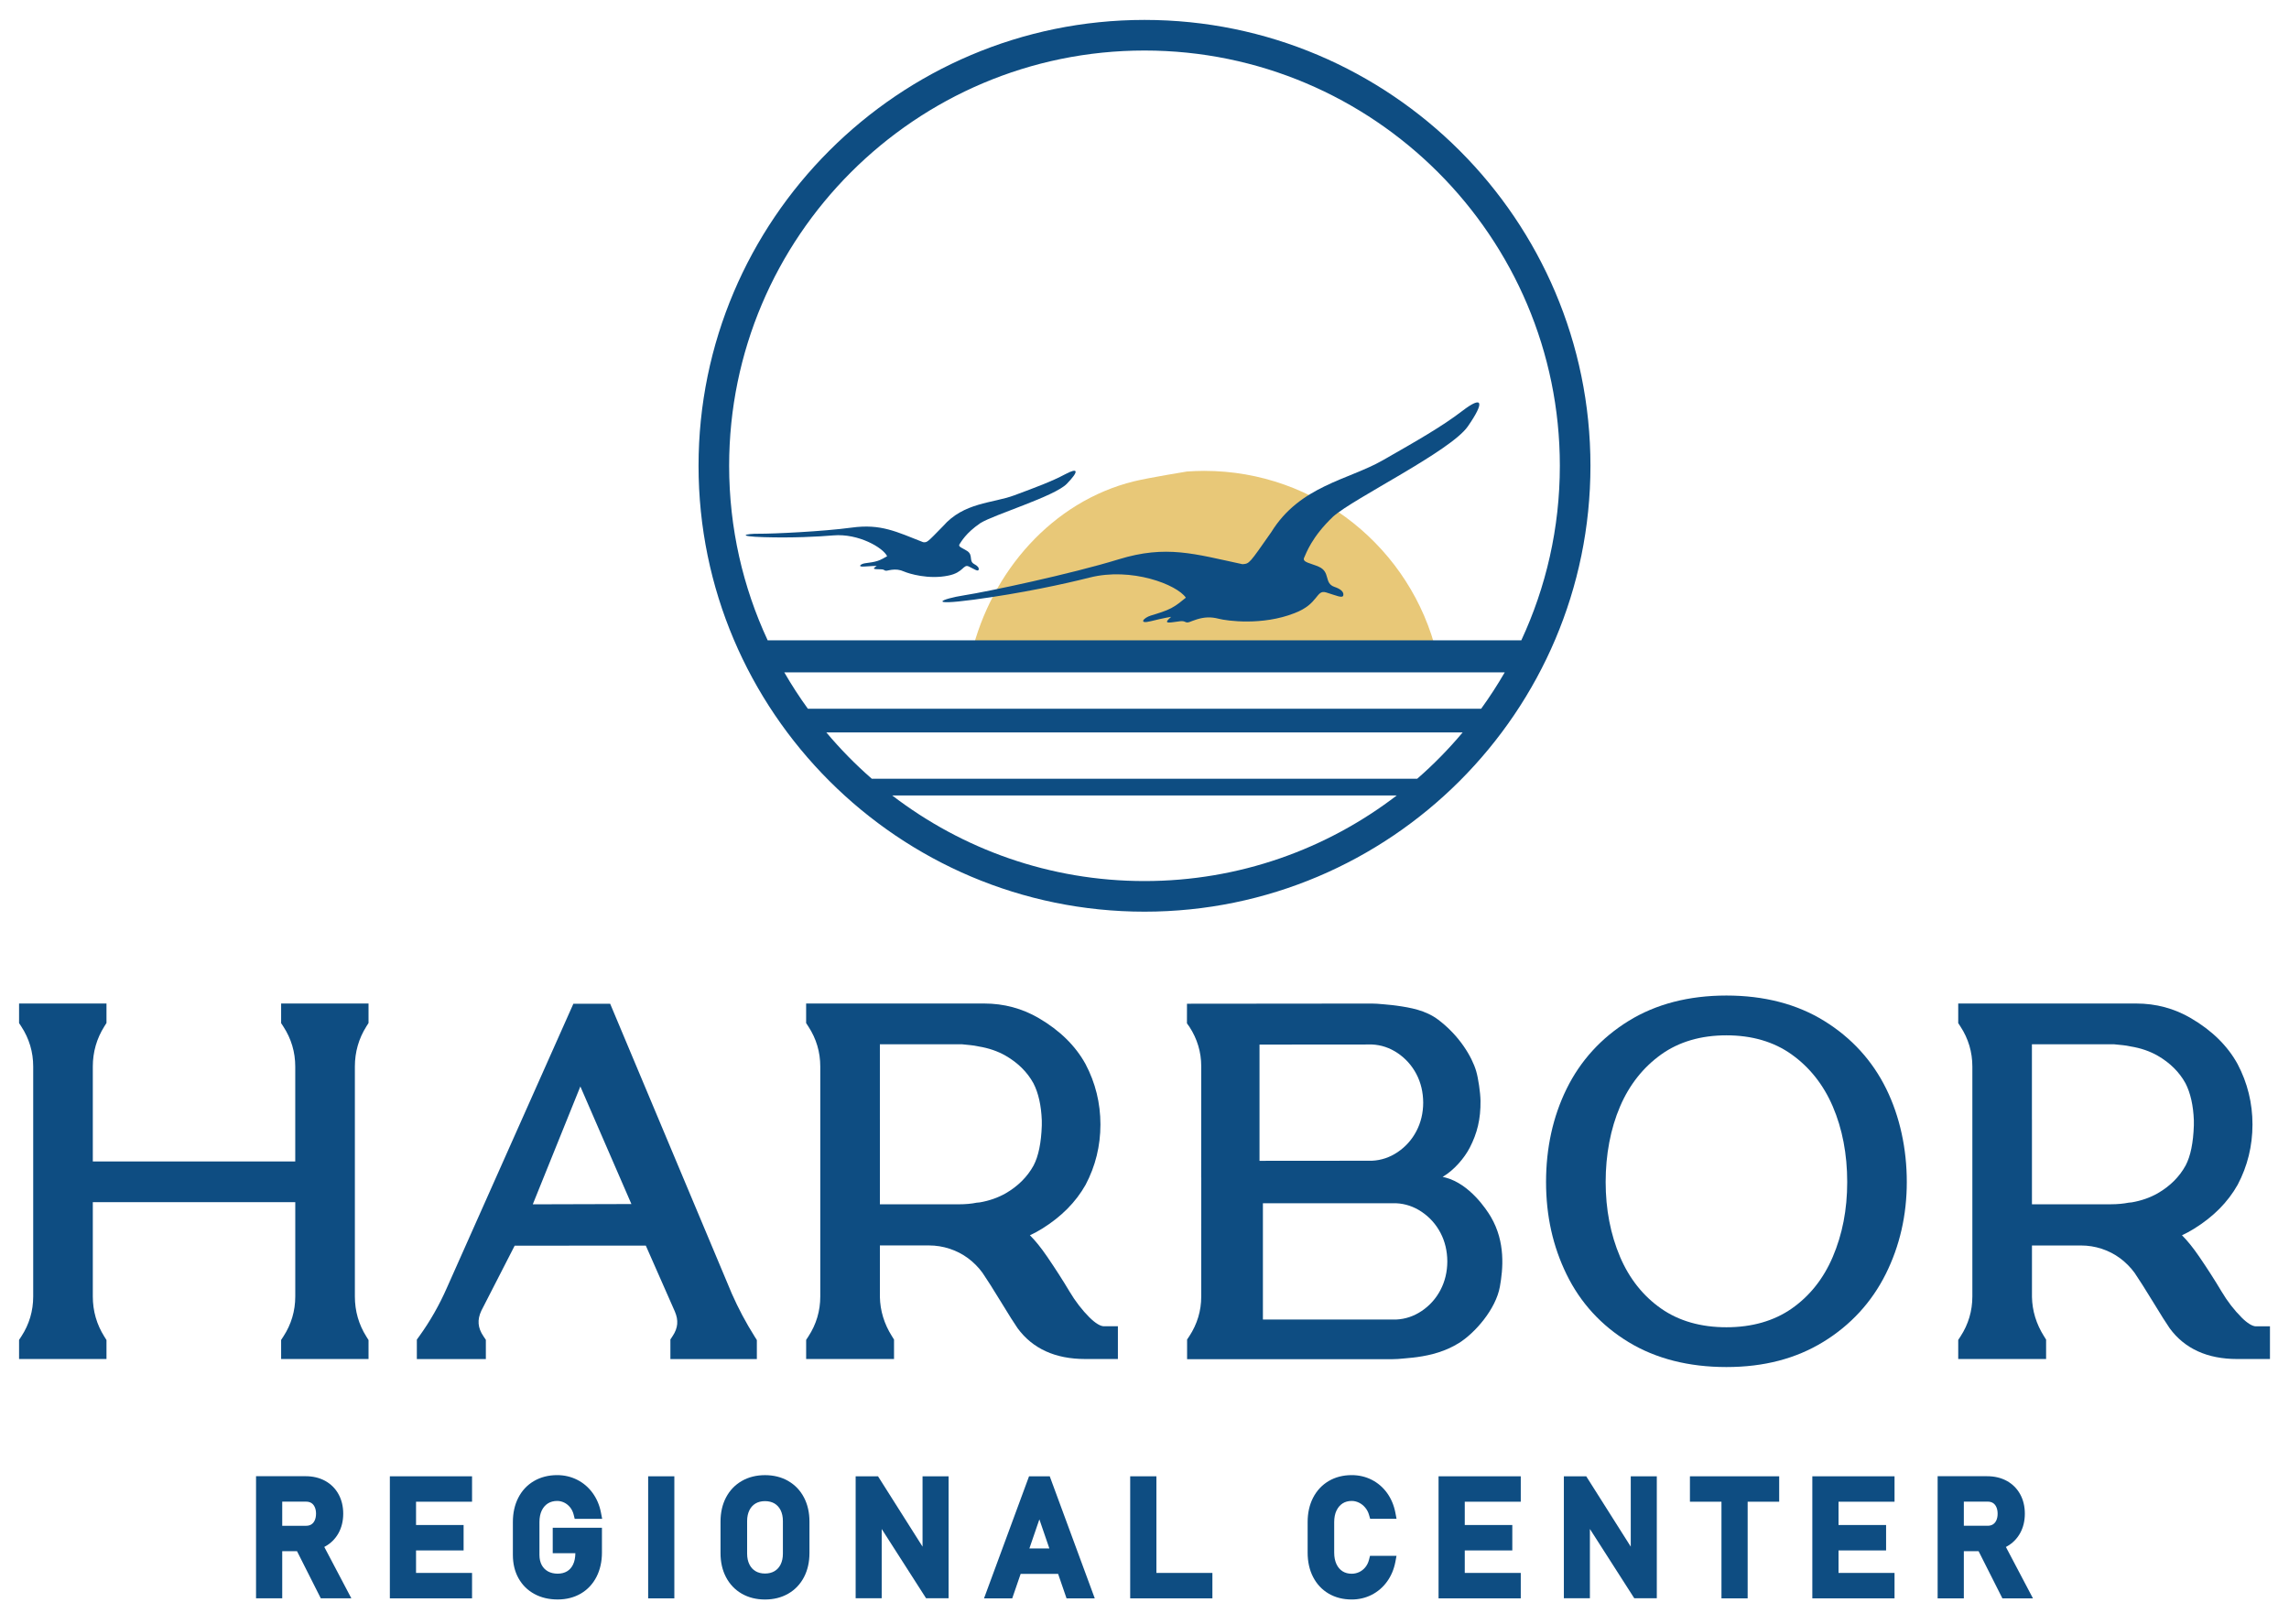
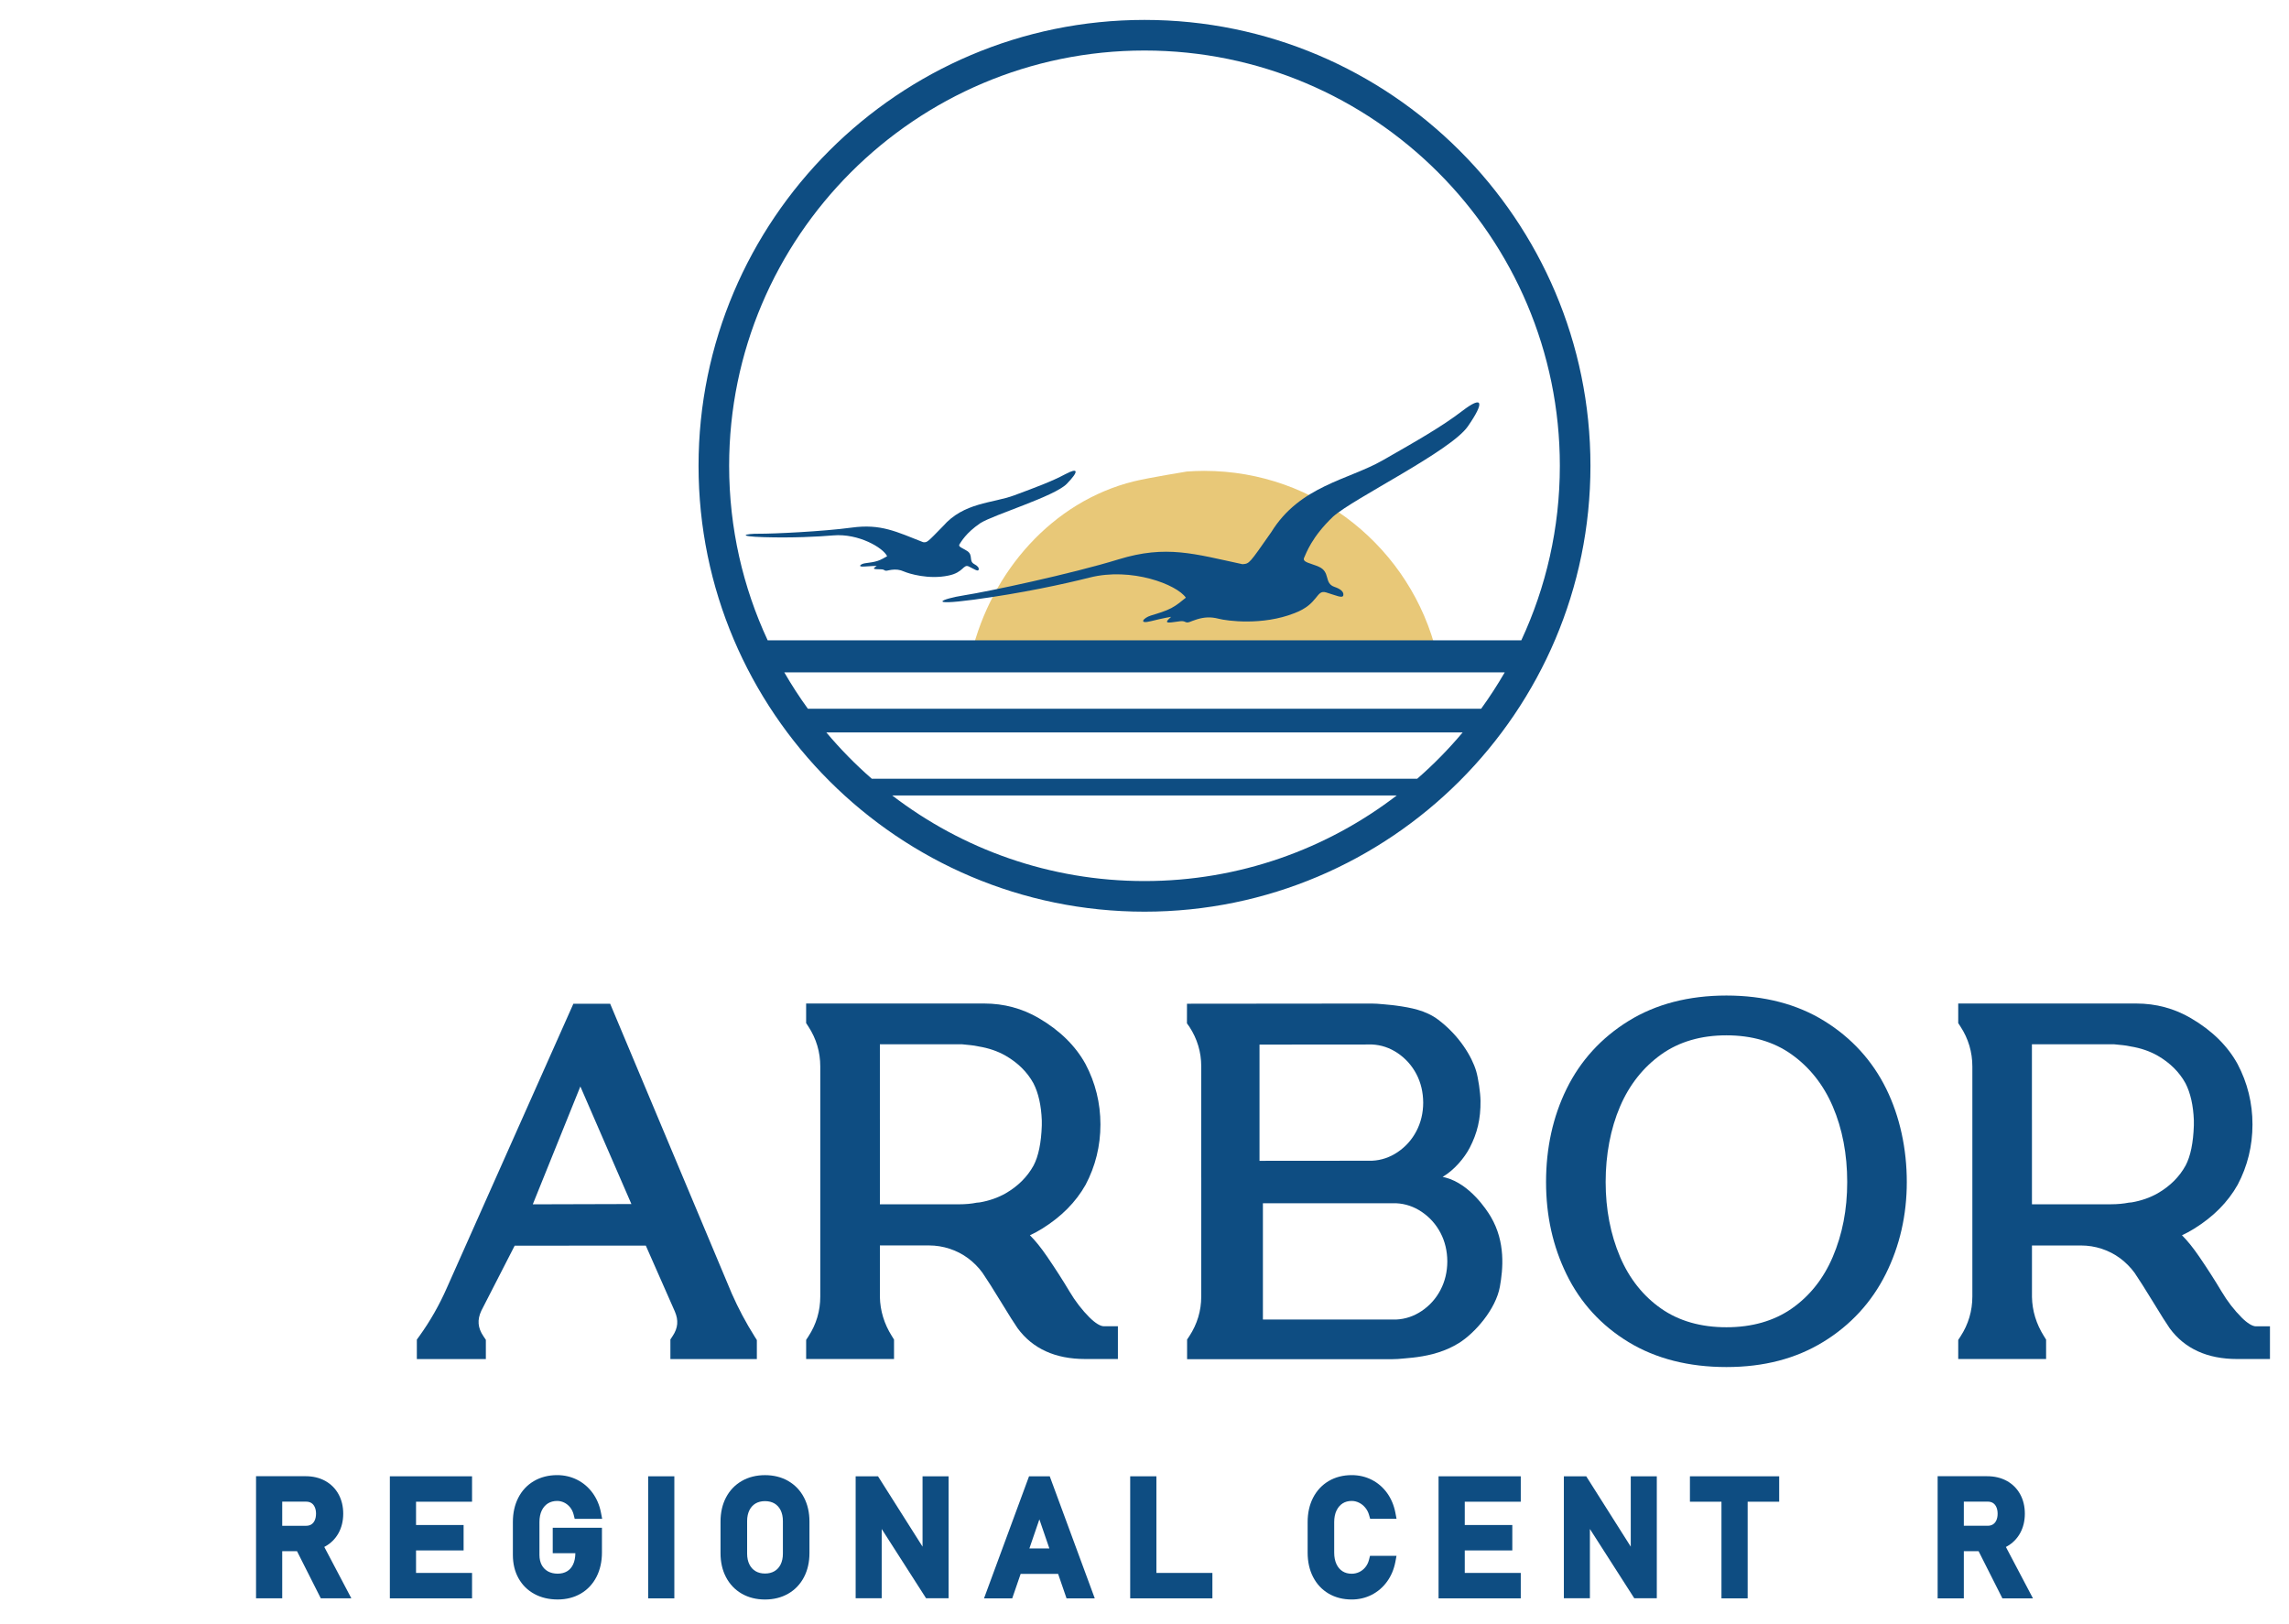
<svg xmlns="http://www.w3.org/2000/svg" width="148" height="105" viewBox="0 0 148 105" fill="none">
  <g id="Harbor-Logo-MAIN-2-Color 1">
    <g id="Group">
      <path id="Vector" d="M21.014 100.012C21.385 99.81 21.678 99.519 21.886 99.147C22.088 98.78 22.192 98.357 22.192 97.887C22.192 97.417 22.09 96.994 21.889 96.629C21.685 96.257 21.392 95.966 21.02 95.762C20.655 95.564 20.23 95.463 19.758 95.463H16.555V103.361H18.248V100.311H19.203L20.742 103.361H22.718L20.967 100.036C20.983 100.027 20.999 100.018 21.015 100.011L21.014 100.012ZM20.433 97.888C20.433 98.058 20.403 98.207 20.344 98.33C20.292 98.44 20.219 98.525 20.128 98.582C20.036 98.64 19.923 98.669 19.798 98.669H18.248V97.109H19.798C19.926 97.109 20.038 97.139 20.129 97.195C20.221 97.252 20.293 97.337 20.345 97.448C20.404 97.572 20.434 97.719 20.434 97.89L20.433 97.888Z" fill="#0E4D82" />
      <path id="Vector_2" d="M25.207 103.362H30.521V101.718H26.9V100.263H29.975V98.619H26.9V97.113H30.521V95.469H25.207V103.362Z" fill="#0E4D82" />
      <path id="Vector_3" d="M35.029 97.68C35.123 97.484 35.256 97.331 35.424 97.224C35.593 97.118 35.795 97.063 36.026 97.063C36.179 97.063 36.329 97.098 36.475 97.167C36.619 97.236 36.748 97.338 36.858 97.472C36.967 97.605 37.047 97.769 37.094 97.96L37.158 98.219H38.934L38.855 97.813C38.764 97.34 38.584 96.915 38.32 96.552C38.054 96.185 37.719 95.897 37.322 95.696C36.926 95.496 36.489 95.393 36.024 95.393C35.463 95.393 34.959 95.522 34.526 95.775C34.088 96.03 33.746 96.395 33.51 96.859C33.278 97.312 33.161 97.839 33.161 98.427V100.555C33.161 101.117 33.282 101.622 33.52 102.053C33.763 102.494 34.109 102.838 34.551 103.078C34.985 103.315 35.49 103.435 36.055 103.435C36.62 103.435 37.121 103.306 37.554 103.054C37.992 102.798 38.333 102.432 38.57 101.967C38.802 101.512 38.92 100.983 38.92 100.396V98.795H35.738V100.444H37.201C37.197 100.729 37.148 100.976 37.052 101.175C36.959 101.368 36.829 101.514 36.664 101.613C36.494 101.714 36.29 101.766 36.055 101.766C35.821 101.766 35.603 101.715 35.426 101.616C35.255 101.519 35.12 101.382 35.027 101.209C34.929 101.027 34.879 100.807 34.879 100.555V98.427C34.879 98.14 34.929 97.887 35.029 97.679V97.68Z" fill="#0E4D82" />
      <path id="Vector_4" d="M43.601 95.469H41.908V103.362H43.601V95.469Z" fill="#0E4D82" />
      <path id="Vector_5" d="M50.962 95.77C50.527 95.52 50.023 95.395 49.463 95.395C48.903 95.395 48.399 95.52 47.965 95.77C47.526 96.021 47.181 96.381 46.941 96.84C46.706 97.289 46.587 97.812 46.587 98.394V100.438C46.587 101.02 46.705 101.543 46.941 101.992C47.18 102.451 47.526 102.811 47.963 103.062C48.397 103.311 48.902 103.437 49.462 103.437C50.022 103.437 50.527 103.311 50.96 103.062C51.399 102.811 51.743 102.451 51.983 101.992C52.217 101.543 52.337 101.02 52.337 100.438V98.394C52.337 97.812 52.218 97.289 51.983 96.84C51.743 96.381 51.399 96.022 50.96 95.77H50.962ZM50.62 98.36V100.472C50.62 100.741 50.569 100.977 50.471 101.174C50.377 101.36 50.245 101.505 50.076 101.604C49.905 101.706 49.697 101.757 49.463 101.757C49.229 101.757 49.023 101.706 48.851 101.604C48.684 101.505 48.55 101.36 48.457 101.174C48.358 100.977 48.307 100.741 48.307 100.472V98.36C48.307 98.091 48.358 97.855 48.457 97.658C48.55 97.472 48.684 97.327 48.851 97.227C49.024 97.125 49.23 97.075 49.463 97.075C49.696 97.075 49.903 97.126 50.076 97.227C50.244 97.327 50.377 97.472 50.471 97.658C50.569 97.855 50.62 98.091 50.62 98.36Z" fill="#0E4D82" />
      <path id="Vector_6" d="M59.649 100.018L56.77 95.469H55.324V103.357H57.008V98.876L59.878 103.357H61.333V95.469H59.649V100.018Z" fill="#0E4D82" />
      <path id="Vector_7" d="M66.535 95.469L63.624 103.362H65.448L65.992 101.78H68.415L68.959 103.362H70.784L67.873 95.469H66.535ZM67.851 100.136H66.557L67.203 98.254L67.849 100.136H67.851Z" fill="#0E4D82" />
      <path id="Vector_8" d="M74.77 95.469H73.075V103.362H78.39V101.718H74.77V95.469Z" fill="#0E4D82" />
      <path id="Vector_9" d="M86.418 97.68C86.511 97.483 86.643 97.33 86.81 97.222C86.974 97.116 87.172 97.063 87.399 97.063C87.558 97.063 87.715 97.1 87.865 97.173C88.018 97.247 88.154 97.354 88.27 97.493C88.386 97.632 88.47 97.792 88.519 97.97L88.59 98.218H90.296L90.219 97.812C90.126 97.338 89.947 96.914 89.687 96.552C89.423 96.185 89.089 95.897 88.694 95.696C88.3 95.495 87.864 95.393 87.399 95.393C86.841 95.393 86.34 95.522 85.909 95.776C85.477 96.031 85.136 96.396 84.898 96.859C84.666 97.312 84.548 97.84 84.548 98.427V100.407C84.548 100.994 84.665 101.522 84.898 101.976C85.135 102.439 85.475 102.803 85.909 103.057C86.34 103.309 86.841 103.436 87.398 103.436C87.861 103.436 88.295 103.334 88.688 103.134C89.082 102.934 89.417 102.645 89.682 102.279C89.945 101.917 90.125 101.492 90.218 101.017L90.294 100.613H88.581L88.516 100.868C88.466 101.059 88.383 101.225 88.27 101.36C88.157 101.495 88.023 101.597 87.874 101.666C87.722 101.735 87.562 101.77 87.397 101.77C87.17 101.77 86.97 101.717 86.806 101.612C86.641 101.507 86.509 101.354 86.415 101.156C86.315 100.946 86.265 100.694 86.265 100.409V98.43C86.265 98.142 86.315 97.89 86.415 97.681L86.418 97.68Z" fill="#0E4D82" />
      <path id="Vector_10" d="M93.013 103.362H98.328V101.718H94.707V100.263H97.781V98.619H94.707V97.113H98.328V95.469H93.013V103.362Z" fill="#0E4D82" />
      <path id="Vector_11" d="M105.44 100.018L102.561 95.469H101.115V103.357H102.798V98.876L105.668 103.357H107.124V95.469H105.44V100.018Z" fill="#0E4D82" />
      <path id="Vector_12" d="M109.266 97.113H111.305V103.362H112.998V97.113H115.037V95.469H109.266V97.113Z" fill="#0E4D82" />
-       <path id="Vector_13" d="M117.18 103.362H122.495V101.718H118.874V100.263H121.949V98.619H118.874V97.113H122.495V95.469H117.18V103.362Z" fill="#0E4D82" />
      <path id="Vector_14" d="M129.695 100.038C129.711 100.03 129.727 100.021 129.742 100.014C130.113 99.811 130.407 99.52 130.614 99.148C130.816 98.783 130.92 98.358 130.92 97.888C130.92 97.419 130.819 96.996 130.618 96.63C130.413 96.258 130.121 95.967 129.747 95.763C129.382 95.565 128.958 95.464 128.485 95.464H125.282V103.362H126.976V100.312H127.93L129.469 103.362H131.445L129.694 100.037L129.695 100.038ZM129.161 97.888C129.161 98.057 129.131 98.207 129.072 98.329C129.019 98.439 128.946 98.524 128.855 98.58C128.763 98.638 128.652 98.668 128.525 98.668H126.976V97.108H128.525C128.653 97.108 128.765 97.137 128.856 97.194C128.948 97.251 129.02 97.336 129.072 97.446C129.13 97.569 129.161 97.718 129.161 97.887V97.888Z" fill="#0E4D82" />
    </g>
    <g id="Group_2">
      <path id="Vector_15" d="M76.737 30.493C77.107 30.467 77.479 30.45 77.856 30.45C85.15 30.45 91.264 35.495 92.902 42.287H62.808C64.091 36.967 68.043 32.427 73.317 31.127C74.249 30.897 76.736 30.493 76.736 30.493H76.737Z" fill="#E8C878" />
      <path id="Vector_16" d="M86.203 33.4C87.556 32.206 93.797 29.171 94.904 27.577C96.01 25.984 95.878 25.555 94.552 26.571C93.228 27.587 91.609 28.506 89.398 29.77C87.187 31.034 84.046 31.413 82.198 34.41C80.749 36.48 80.79 36.445 80.337 36.486C77.251 35.828 75.418 35.22 72.325 36.172C69.232 37.123 63.85 38.263 62.351 38.495C60.853 38.727 59.875 39.193 62.958 38.78C66.041 38.367 68.787 37.771 70.457 37.349C73.156 36.667 76.094 37.799 76.674 38.651C76.411 38.864 76.092 39.139 75.725 39.329C75.36 39.519 74.885 39.662 74.411 39.806C73.936 39.95 73.582 40.381 74.406 40.172C75.23 39.964 75.722 39.889 75.722 39.889C75.568 40.049 75.196 40.313 75.74 40.249C76.284 40.184 76.438 40.122 76.633 40.218C76.828 40.315 76.942 40.188 77.394 40.05C77.846 39.912 78.275 39.876 78.796 40.013C79.317 40.149 81.613 40.471 83.694 39.653C85.271 39.06 85.082 38.11 85.74 38.31C86.399 38.508 86.817 38.719 86.856 38.49C86.896 38.261 86.655 38.078 86.283 37.953C85.59 37.714 86.04 36.993 85.273 36.651C84.751 36.418 84.179 36.367 84.322 36.064C84.464 35.761 84.811 34.723 86.204 33.399L86.203 33.4Z" fill="#0E4D82" />
      <path id="Vector_17" d="M63.381 33.832C64.279 33.269 68.185 32.104 68.978 31.286C69.771 30.468 69.735 30.207 68.871 30.669C68.006 31.132 66.981 31.51 65.579 32.032C64.177 32.554 62.321 32.475 60.965 34.036C59.929 35.097 59.955 35.081 59.689 35.062C57.963 34.388 56.959 33.861 55.075 34.118C53.191 34.374 49.964 34.522 49.073 34.515C48.183 34.506 47.572 34.684 49.398 34.738C51.224 34.792 52.872 34.709 53.88 34.623C55.509 34.485 57.104 35.421 57.359 35.97C57.186 36.068 56.975 36.197 56.745 36.272C56.515 36.348 56.225 36.386 55.937 36.424C55.648 36.462 55.402 36.678 55.9 36.636C56.397 36.594 56.689 36.597 56.689 36.597C56.584 36.676 56.344 36.793 56.666 36.808C56.986 36.822 57.083 36.8 57.186 36.874C57.29 36.949 57.368 36.886 57.643 36.849C57.918 36.812 58.169 36.832 58.459 36.962C58.748 37.09 60.048 37.495 61.331 37.219C62.302 37.026 62.282 36.457 62.645 36.635C63.008 36.812 63.23 36.975 63.275 36.846C63.32 36.716 63.197 36.588 62.994 36.481C62.615 36.276 62.945 35.901 62.533 35.63C62.253 35.445 61.926 35.361 62.037 35.199C62.148 35.036 62.448 34.469 63.381 33.834V33.832Z" fill="#0E4D82" />
      <path id="Vector_18" d="M74 1.288C58.101 1.288 45.166 14.223 45.166 30.122C45.166 46.021 58.101 58.956 74 58.956C89.899 58.956 102.834 46.021 102.834 30.122C102.834 14.223 89.899 1.288 74 1.288ZM74 3.267C88.808 3.267 100.855 15.314 100.855 30.122C100.855 34.151 99.96 37.976 98.363 41.409H49.636C48.038 37.976 47.144 34.151 47.144 30.122C47.144 15.314 59.191 3.267 73.999 3.267H74ZM50.709 43.48H97.292C96.824 44.291 96.314 45.076 95.767 45.832H52.234C51.687 45.076 51.177 44.291 50.71 43.48H50.709ZM57.687 51.439H90.312C85.787 54.909 80.13 56.976 73.999 56.976C67.868 56.976 62.212 54.909 57.686 51.439H57.687ZM91.634 50.359H56.367C55.311 49.438 54.328 48.435 53.427 47.362H94.573C93.672 48.437 92.69 49.439 91.633 50.359H91.634Z" fill="#0E4D82" />
    </g>
-     <path id="Vector_19" d="M18.176 66.163L18.323 66.389C18.832 67.17 19.09 68.038 19.09 68.972V75.11H6.001V68.972C6.001 68.033 6.252 67.16 6.745 66.377L6.885 66.155V64.895H1.233V66.162L1.38 66.387C1.89 67.167 2.147 68.037 2.147 68.97V83.841C2.147 84.774 1.89 85.643 1.381 86.422L1.233 86.648V87.885H6.885V86.656L6.745 86.434C6.252 85.653 6.001 84.779 6.001 83.841V77.743H19.091V83.841C19.091 84.774 18.833 85.644 18.324 86.425L18.177 86.65V87.886H23.828V86.658L23.689 86.436C23.195 85.654 22.945 84.781 22.945 83.842V68.972C22.945 68.033 23.195 67.16 23.689 66.377L23.828 66.155V64.895H18.177V66.162L18.176 66.163Z" fill="#0E4D82" />
    <path id="Vector_20" d="M70.459 85.213C69.966 84.719 69.524 84.149 69.15 83.516C68.728 82.807 68.24 82.047 67.701 81.258C67.311 80.688 66.944 80.232 66.591 79.882C66.857 79.758 67.117 79.619 67.37 79.462C68.613 78.693 69.56 77.741 70.193 76.616C70.829 75.412 71.151 74.101 71.151 72.719C71.151 71.336 70.828 70.025 70.186 68.809C69.539 67.632 68.524 66.635 67.169 65.843C66.097 65.214 64.908 64.895 63.633 64.895H52.122V66.162L52.27 66.387C52.779 67.167 53.037 68.037 53.037 68.969V83.84C53.037 84.773 52.779 85.643 52.271 86.421L52.123 86.647V87.884H57.805V86.626L57.666 86.404C57.169 85.615 56.909 84.76 56.891 83.87V80.54H60.068C60.519 80.54 60.968 80.612 61.402 80.754C61.833 80.895 62.233 81.102 62.589 81.365C62.951 81.634 63.269 81.957 63.524 82.308C63.819 82.741 64.221 83.373 64.718 84.189C65.239 85.043 65.589 85.598 65.799 85.899C66.767 87.215 68.232 87.884 70.155 87.884H72.28V85.767H71.374C71.149 85.767 70.816 85.564 70.46 85.21L70.459 85.213ZM56.89 72.406V67.531H62.192L62.75 67.587C62.917 67.604 63.078 67.629 63.238 67.664L63.275 67.672C63.916 67.775 64.501 67.975 65.01 68.264C65.813 68.725 66.425 69.333 66.82 70.056C67.142 70.682 67.323 71.491 67.36 72.46V72.783C67.324 73.898 67.144 74.77 66.831 75.365C66.427 76.105 65.814 76.715 65.015 77.175C64.522 77.454 63.961 77.651 63.345 77.757L63.151 77.775C62.98 77.81 62.798 77.836 62.607 77.853C62.414 77.87 62.206 77.88 61.989 77.88H56.891V72.409L56.89 72.406Z" fill="#0E4D82" />
    <path id="Vector_21" d="M117.952 66.023C116.189 64.931 114.06 64.379 111.625 64.379C109.191 64.379 107.061 64.933 105.298 66.023C103.533 67.114 102.185 68.593 101.29 70.416C100.409 72.209 99.963 74.236 99.963 76.437C99.963 78.639 100.409 80.608 101.289 82.41C102.185 84.248 103.537 85.723 105.304 86.795C107.066 87.863 109.192 88.404 111.625 88.404C114.059 88.404 116.126 87.856 117.888 86.777C119.652 85.697 121.011 84.221 121.927 82.388C122.83 80.582 123.288 78.579 123.288 76.437C123.288 74.295 122.841 72.209 121.961 70.416C121.065 68.593 119.717 67.114 117.952 66.023ZM104.749 81.278C104.13 79.824 103.817 78.196 103.817 76.437C103.817 74.678 104.13 72.997 104.749 71.553C105.35 70.151 106.247 69.019 107.413 68.186C108.562 67.367 109.979 66.953 111.627 66.953C113.274 66.953 114.691 67.367 115.838 68.186C117.006 69.019 117.902 70.152 118.502 71.553C119.121 72.996 119.435 74.64 119.435 76.437C119.435 78.234 119.121 79.824 118.502 81.278C117.903 82.686 117.009 83.811 115.846 84.623C114.696 85.424 113.277 85.831 111.625 85.831C109.974 85.831 108.554 85.426 107.405 84.623C106.242 83.811 105.349 82.686 104.748 81.278H104.749Z" fill="#0E4D82" />
    <path id="Vector_22" d="M145.861 85.771C145.636 85.771 145.303 85.567 144.948 85.213C144.454 84.72 144.014 84.149 143.638 83.516C143.215 82.805 142.728 82.045 142.19 81.258C141.799 80.688 141.433 80.232 141.08 79.882C141.345 79.758 141.605 79.619 141.858 79.462C143.101 78.694 144.048 77.742 144.681 76.616C145.318 75.412 145.639 74.101 145.639 72.719C145.639 71.336 145.316 70.025 144.675 68.809C144.029 67.632 143.014 66.635 141.658 65.843C140.586 65.214 139.398 64.895 138.122 64.895H126.613V66.161L126.76 66.388C127.269 67.168 127.527 68.037 127.527 68.97V83.841C127.527 84.774 127.269 85.644 126.76 86.425L126.613 86.65V87.886H132.295V86.628L132.155 86.406C131.658 85.618 131.398 84.762 131.381 83.873V80.543H134.558C135.007 80.543 135.456 80.614 135.891 80.756C136.323 80.898 136.722 81.104 137.079 81.368C137.44 81.637 137.758 81.959 138.014 82.309C138.306 82.738 138.708 83.371 139.208 84.19C139.727 85.043 140.077 85.598 140.288 85.9C141.256 87.216 142.721 87.885 144.644 87.885H146.769V85.768H145.864L145.861 85.771ZM131.378 72.406V67.531H136.679L137.238 67.587C137.406 67.604 137.566 67.629 137.726 67.664L137.763 67.672C138.405 67.775 138.991 67.975 139.499 68.264C140.302 68.725 140.913 69.333 141.308 70.055C141.631 70.683 141.812 71.496 141.848 72.445V72.78C141.812 73.895 141.634 74.767 141.319 75.363C140.916 76.103 140.303 76.712 139.504 77.172C139.01 77.452 138.449 77.648 137.834 77.754L137.639 77.773C137.467 77.807 137.285 77.833 137.095 77.85C136.902 77.868 136.694 77.878 136.477 77.878H131.38V72.406H131.378Z" fill="#0E4D82" />
    <path id="Vector_23" d="M47.309 83.637L39.452 64.912H37.072L28.887 83.296C28.406 84.391 27.813 85.433 27.124 86.391L26.952 86.628V87.887H31.414V86.644L31.259 86.414C30.888 85.864 30.845 85.357 31.122 84.76L33.277 80.556L41.756 80.55L43.633 84.809C43.88 85.385 43.838 85.873 43.495 86.393L43.346 86.62V87.887H48.936V86.659L48.797 86.438C48.236 85.549 47.735 84.607 47.309 83.639V83.637ZM34.448 77.881L37.524 70.259L40.825 77.863L34.448 77.881Z" fill="#0E4D82" />
    <path id="Vector_24" d="M96.396 78.694C96.091 78.175 95.013 76.576 93.492 76.159C93.422 76.141 93.351 76.123 93.277 76.105C94.017 75.677 94.687 74.883 95.031 74.216C95.506 73.297 95.742 72.379 95.725 71.179C95.718 70.665 95.582 69.727 95.444 69.263C95.17 68.34 94.364 66.975 92.982 65.936C92.189 65.34 91.214 65.159 90.287 65.032C90.287 65.032 89.862 64.973 89.488 64.947C89.332 64.93 89.179 64.916 89.029 64.909C89.027 64.909 89.023 64.909 89.021 64.909C88.91 64.903 88.801 64.899 88.694 64.898C88.684 64.898 88.672 64.898 88.662 64.898H88.631L76.747 64.909L76.744 66.172V66.178L76.897 66.391L76.901 66.396C77.41 67.177 77.668 68.035 77.668 68.949L77.665 76.15C77.665 76.15 77.668 76.15 77.67 76.15L77.668 83.851C77.668 84.763 77.41 85.623 76.901 86.404L76.897 86.409L76.754 86.623V87.895H90.001C90.011 87.895 90.023 87.895 90.033 87.895C90.141 87.895 90.249 87.89 90.36 87.884C90.363 87.884 90.366 87.884 90.369 87.884C90.518 87.875 90.671 87.863 90.828 87.845C91.201 87.819 91.627 87.76 91.627 87.76C92.553 87.633 93.477 87.379 94.322 86.856C95.355 86.216 96.717 84.671 96.979 83.202C97.18 82.075 97.354 80.328 96.397 78.697L96.396 78.694ZM81.436 67.551L88.71 67.545C89.303 67.572 89.859 67.759 90.365 68.1C90.882 68.449 91.29 68.906 91.581 69.461C91.87 70.013 92.016 70.632 92.02 71.304C92.018 71.975 91.87 72.594 91.581 73.145C91.291 73.7 90.882 74.159 90.365 74.507C89.859 74.849 89.302 75.035 88.71 75.062L81.436 75.068V67.548V67.551ZM93.14 83.415C92.85 83.97 92.441 84.429 91.924 84.777C91.418 85.118 90.861 85.305 90.269 85.332H81.656V77.812H90.269C90.862 77.839 91.418 78.027 91.924 78.368C92.441 78.717 92.849 79.175 93.14 79.73C93.429 80.281 93.575 80.9 93.579 81.571C93.577 82.242 93.429 82.863 93.14 83.414V83.415Z" fill="#0E4D82" />
  </g>
</svg>